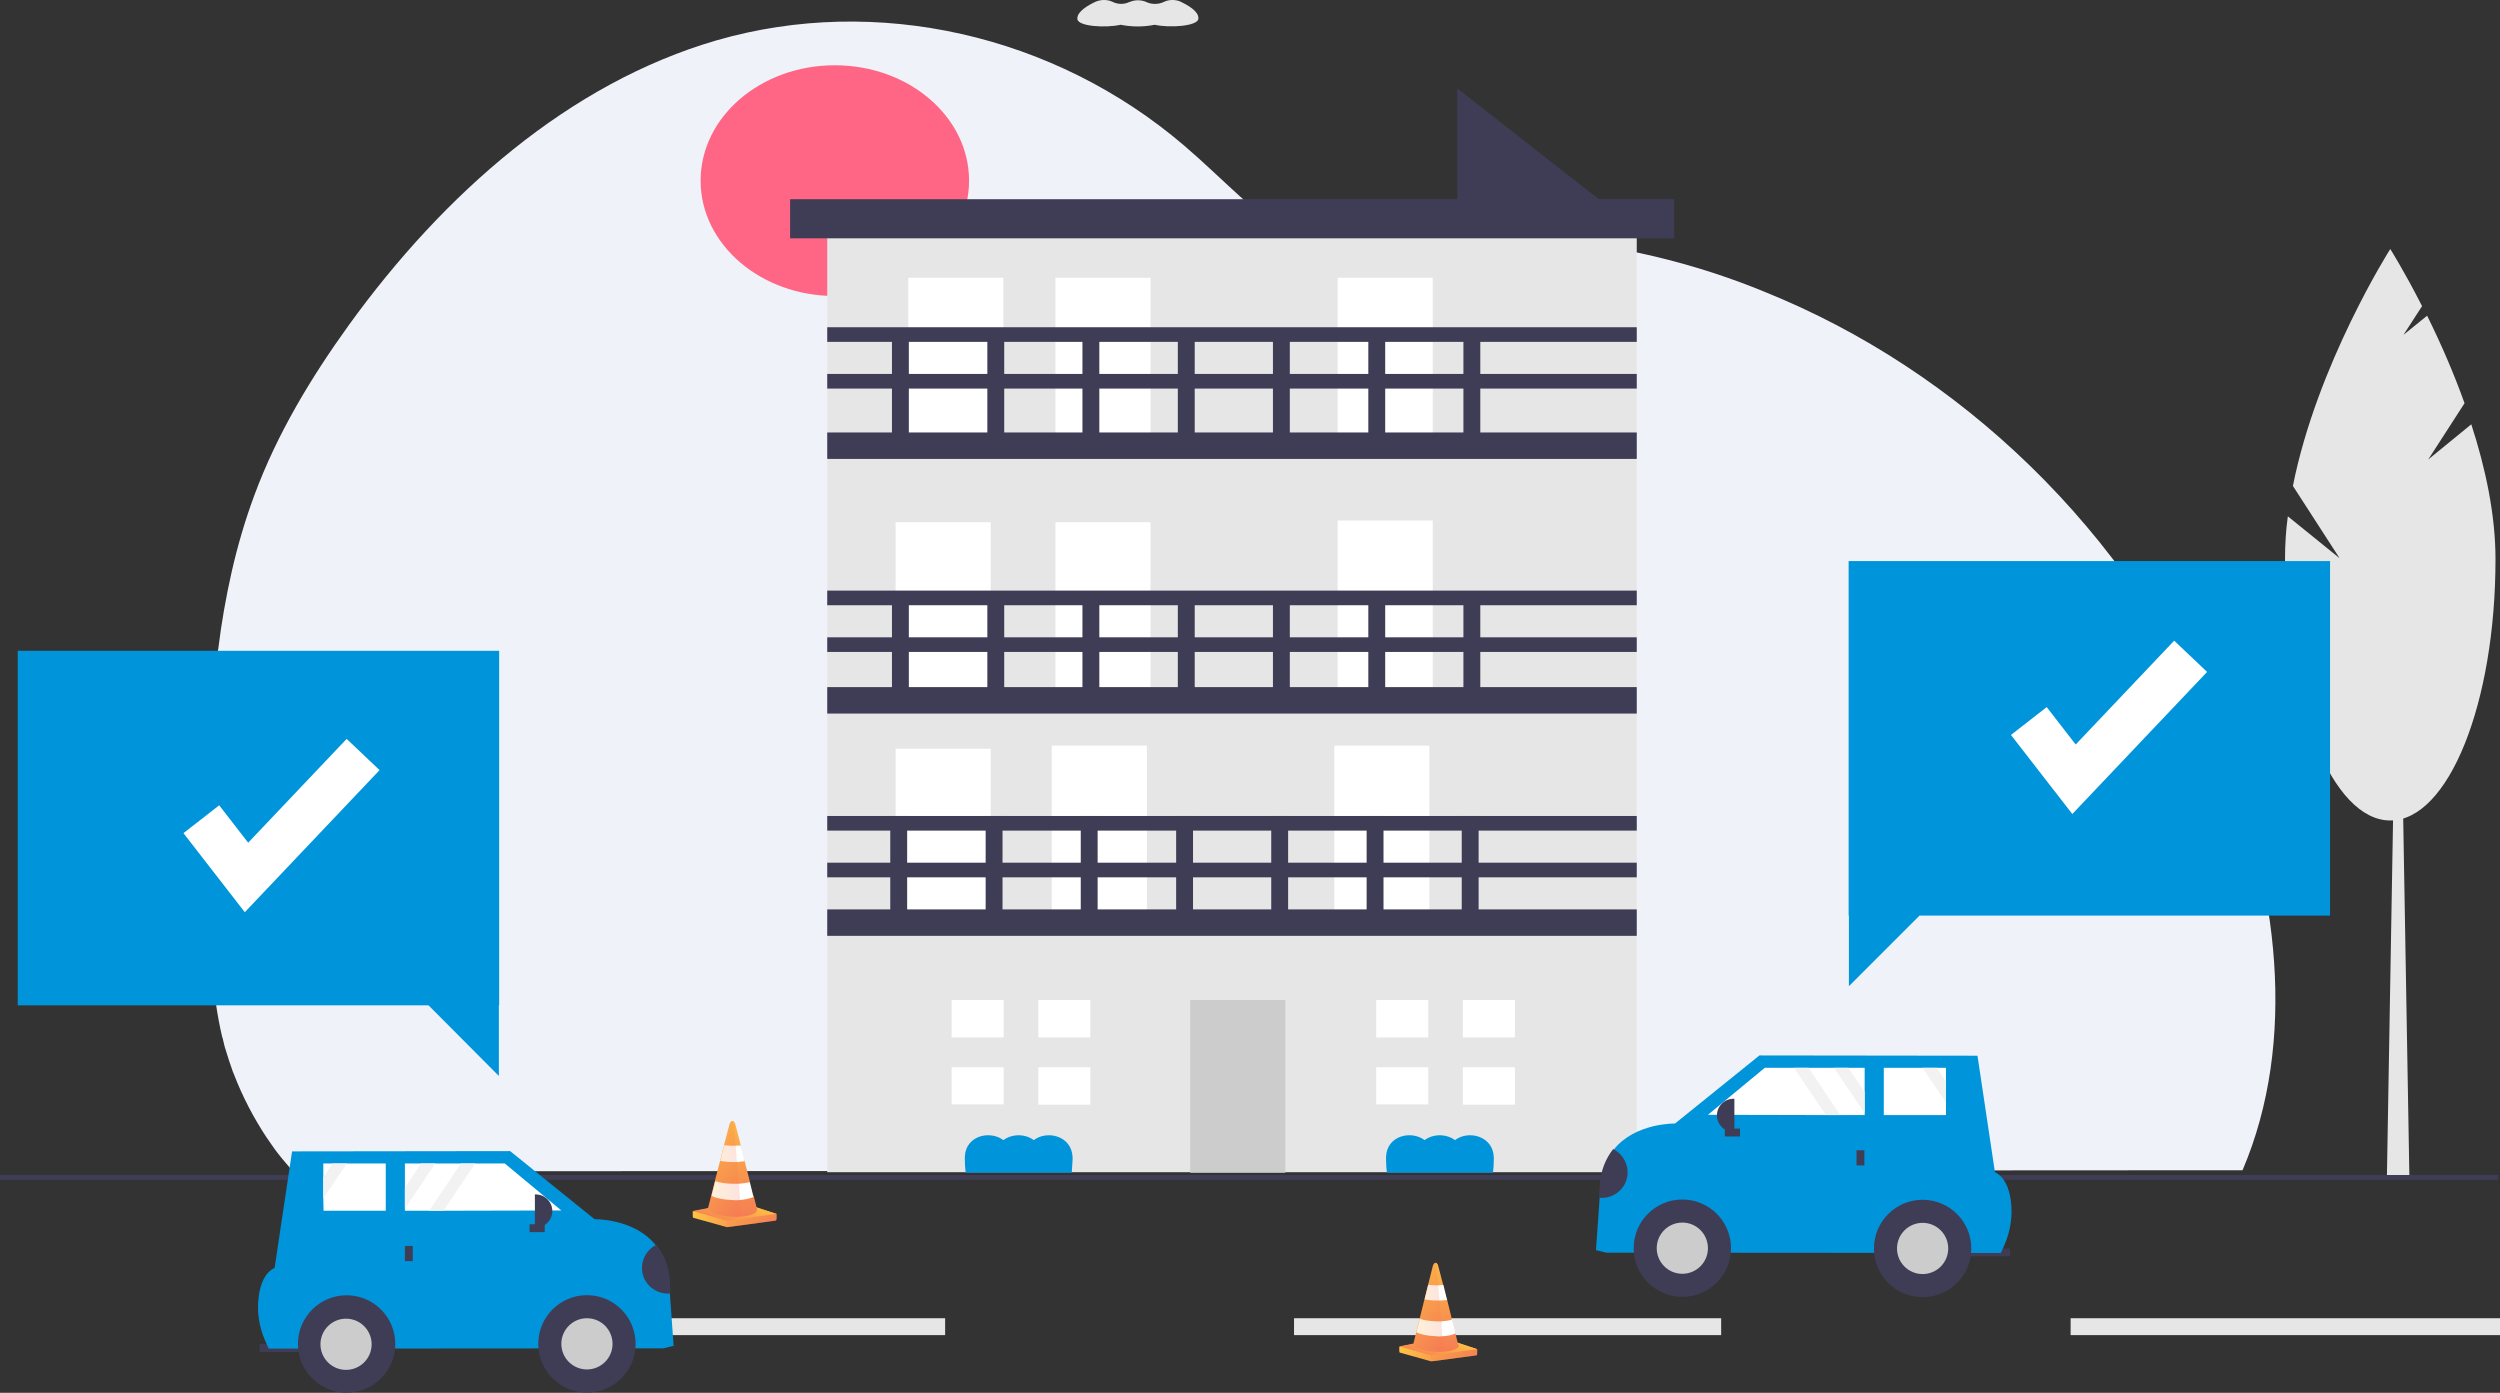
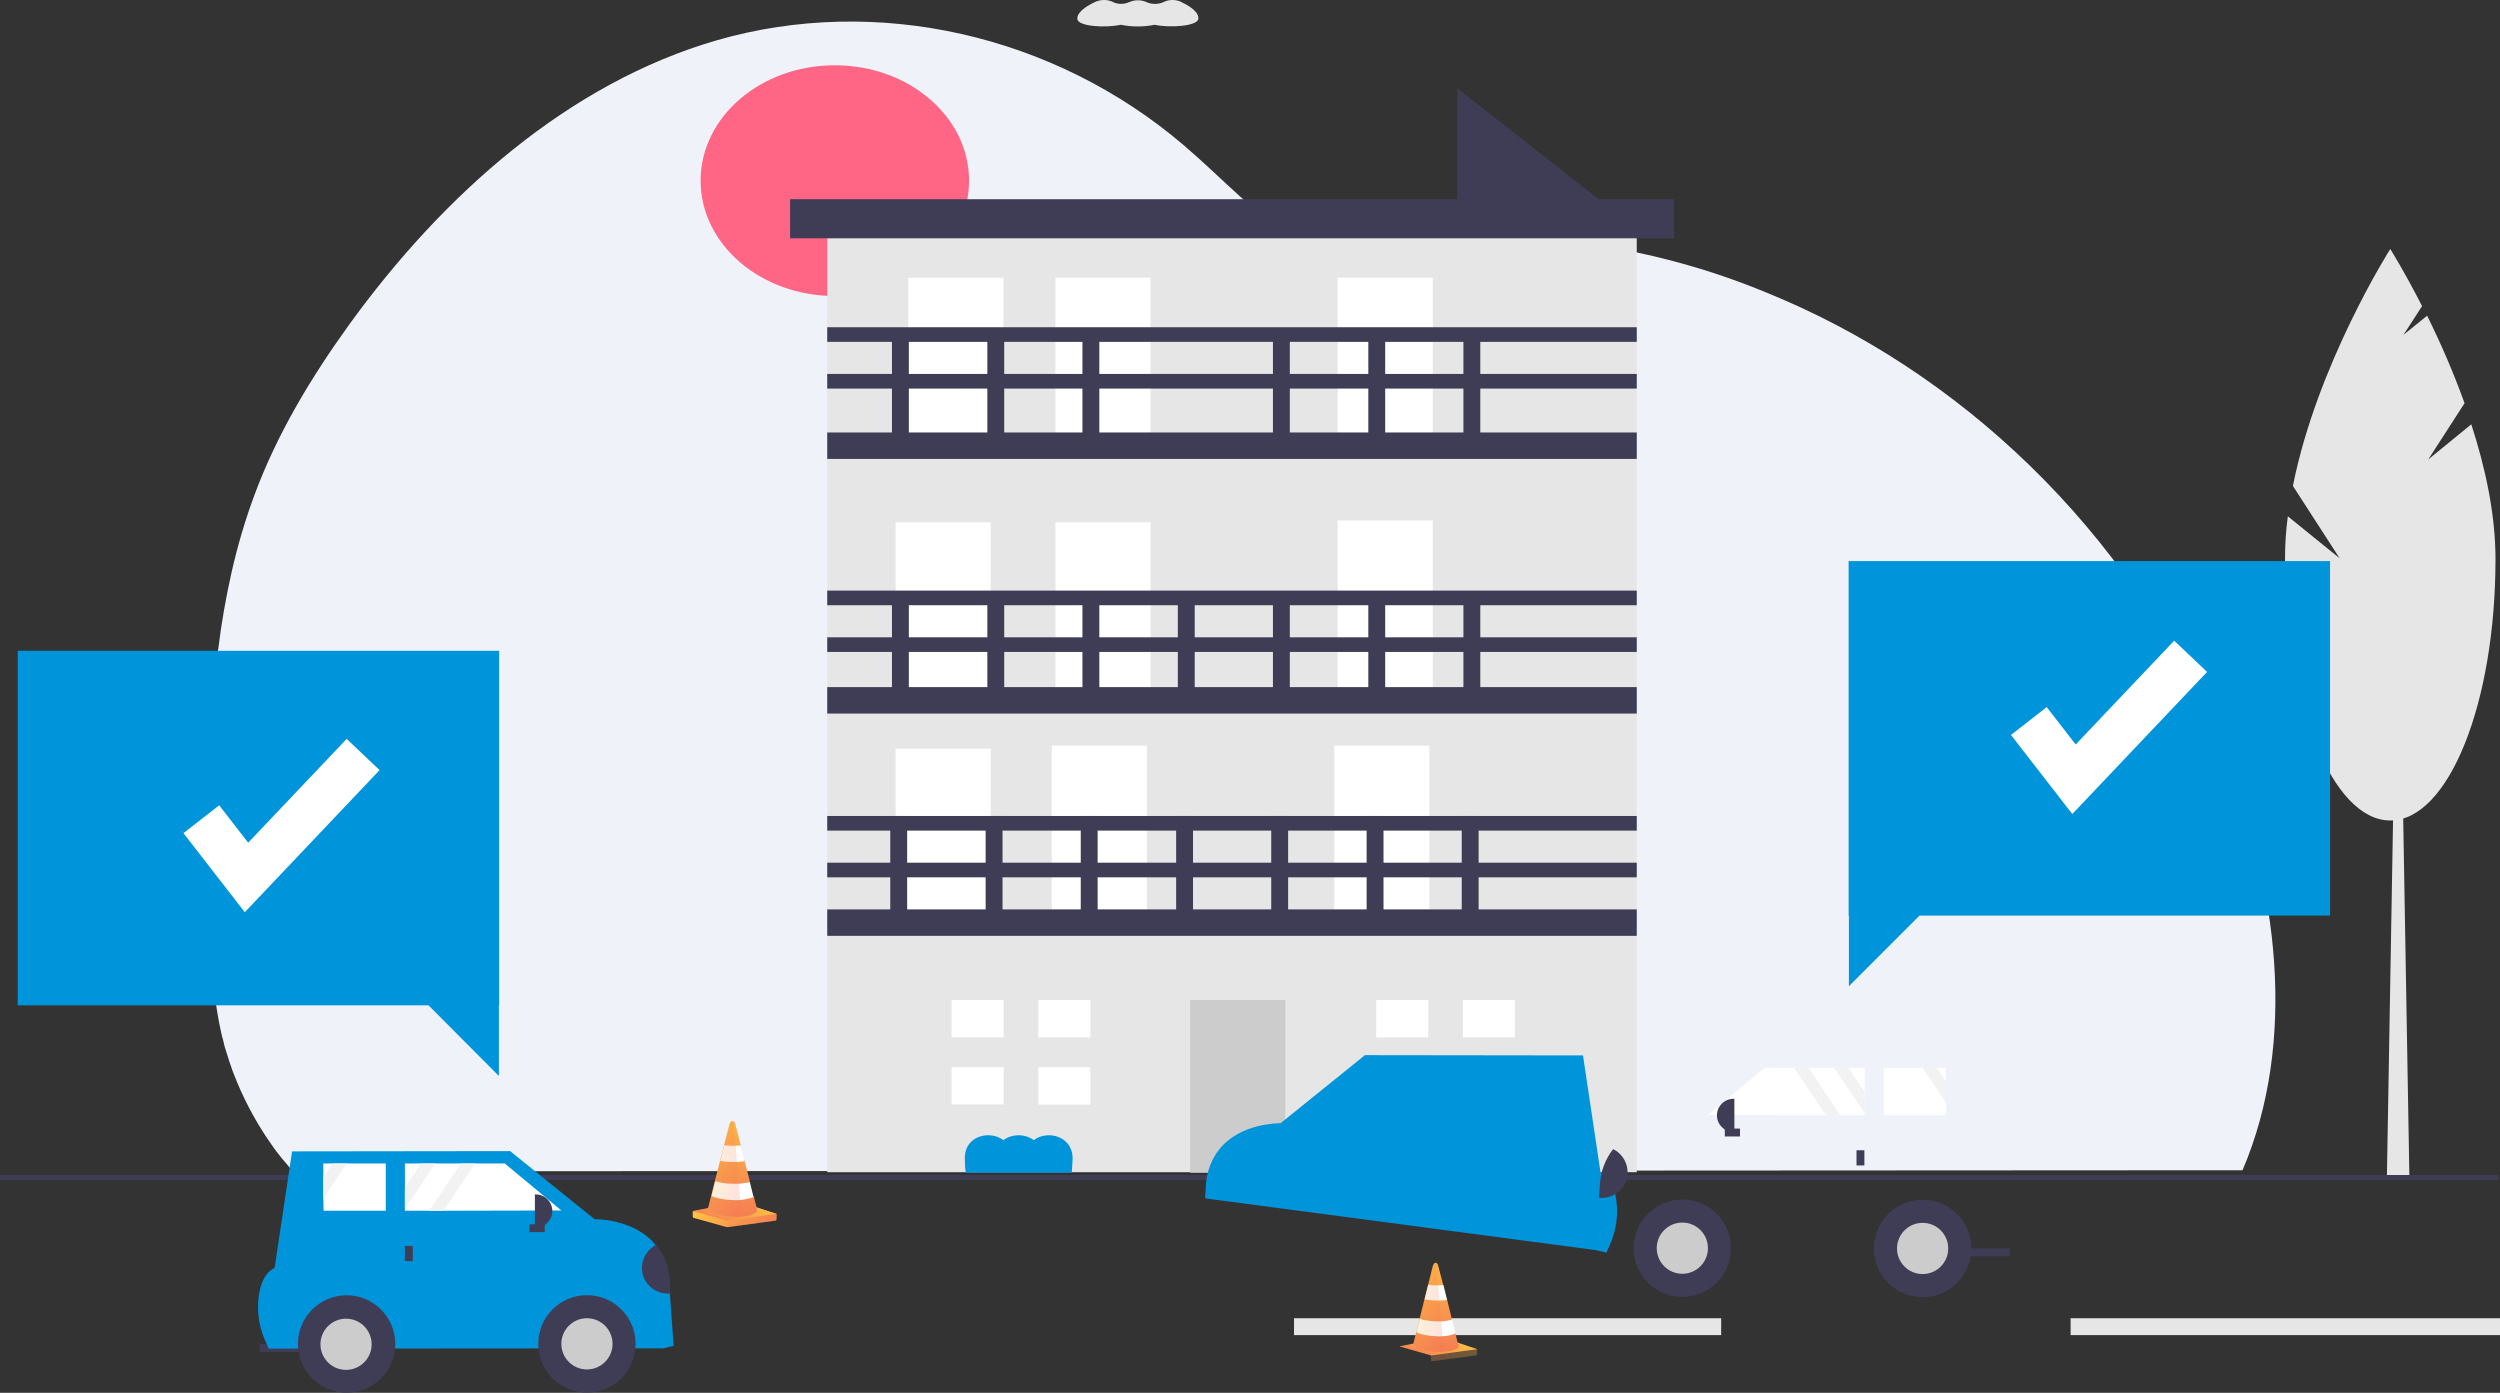
<svg xmlns="http://www.w3.org/2000/svg" version="1.1" id="Layer_1" x="0px" y="0px" viewBox="0 0 888.5 495" style="enable-background:new 0 0 888.5 495;" xml:space="preserve">
  <rect x="0" y="0" width="888.5" height="495" fill="#333333" stroke="none" />
  <style type="text/css">
	.st0{fill:#EFF2F9;}
	.st1{fill:#FF6584;}
	.st2{fill:#3F3D56;}
	.st3{fill:#E6E6E6;}
	.st4{fill:#FFFFFF;}
	.st5{fill:#CCCCCC;}
	.st6{fill:#0095DA;}
	.st7{fill:#F2F2F2;}
	.st8{fill:url(#SVGID_1_);}
	.st9{opacity:0.3;fill:url(#SVGID_2_);enable-background:new    ;}
	.st10{fill:url(#SVGID_3_);}
	.st11{fill:url(#SVGID_4_);}
	.st12{opacity:0.2;fill:url(#SVGID_5_);enable-background:new    ;}
	.st13{fill:url(#SVGID_6_);}
	.st14{opacity:0.3;fill:url(#SVGID_7_);enable-background:new    ;}
	.st15{fill:url(#SVGID_8_);}
	.st16{fill:url(#SVGID_9_);}
	.st17{opacity:0.2;fill:url(#SVGID_10_);enable-background:new    ;}
</style>
  <path class="st0" d="M104.2,416.3c-0.2-0.2-0.4-0.5-0.7-0.7c-1.1-1.3-2.2-2.6-3.3-3.9c-0.4-0.5-0.8-1-1.2-1.5  c-1.3-1.6-2.4-3.3-3.6-5c-0.1-0.2-0.3-0.5-0.5-0.7c-4.7-7.1-8.7-14.7-11.8-22.8c-0.1-0.2-0.2-0.5-0.3-0.7c-0.9-2.5-1.8-5.2-2.6-7.9  c-0.4-1.1-0.6-2.2-0.9-3.4c-0.1-0.3-0.1-0.7-0.3-1c-3.8-16.1-4.4-33.1-4.6-49.9l-0.1-5.9c-0.2-27.3-0.2-55.1,3.2-82  c0-0.2,0.1-0.4,0.1-0.5c1.1-9.1,2.7-18.1,4.7-27c2.1-9.3,4.8-18.5,8.1-27.4c8.1-21.9,20.2-41.9,33.6-60.5  c33.7-46.6,78.3-86,130.8-101.2c56.6-16.3,119.8-2.1,166,37.4c13.6,11.6,26,25.4,41.1,34.6c0.5,0.3,1,0.7,1.5,1c2,1.2,4,2.2,6.1,3.2  c2.8,1.2,5.6,2.3,8.5,3.1c9.1,2.6,18.6,2.7,27.6-0.7c0.7-0.3,1.5-0.6,2.2-0.9c1.6-0.7,3-1.3,4.4-1.9c9.7-4.1,17.2-6.1,29.1-5.6  c28.2,1.4,56,7.4,82.6,17.9c1.1,0.4,2.1,0.9,3.2,1.3C696.4,131.6,756.3,188.4,788,262c0.8,1.9,1.7,3.9,2.5,5.9  c18.9,46.7,26.2,101.8,6.5,148" />
  <title>order_a_car</title>
  <ellipse class="st1" cx="296.7" cy="64.2" rx="47.7" ry="41" />
  <polygon class="st2" points="575.1,76.2 517.9,76.2 517.9,31.4 " />
  <rect x="294" y="74.7" class="st3" width="287.7" height="341.9" />
  <rect x="322.8" y="98.7" class="st4" width="33.8" height="61.4" />
  <rect x="375.1" y="98.7" class="st4" width="33.8" height="61.4" />
  <rect x="318.3" y="185.6" class="st4" width="33.8" height="61.4" />
  <rect x="375.1" y="185.6" class="st4" width="33.8" height="61.4" />
  <rect x="318.3" y="266.1" class="st4" width="33.8" height="61.4" />
  <rect x="373.8" y="265" class="st4" width="33.8" height="61.4" />
  <rect x="423" y="355.4" class="st5" width="33.8" height="61.4" />
  <rect x="474.2" y="265" class="st4" width="33.8" height="61.4" />
  <rect x="475.4" y="185" class="st4" width="33.8" height="61.4" />
  <rect x="475.4" y="98.7" class="st4" width="33.8" height="61.4" />
  <rect x="294" y="153.7" class="st2" width="287.7" height="9.4" />
  <rect x="294" y="226.5" class="st2" width="287.7" height="5.2" />
  <rect x="294" y="209.9" class="st2" width="287.7" height="5.2" />
  <rect x="316.4" y="290" class="st2" width="6" height="41.6" />
  <rect x="350.3" y="290" class="st2" width="6" height="41.6" />
  <rect x="384.1" y="290" class="st2" width="6" height="41.6" />
  <rect x="418" y="290" class="st2" width="6" height="41.6" />
  <rect x="451.8" y="290" class="st2" width="6" height="41.6" />
  <rect x="485.7" y="290" class="st2" width="6" height="41.6" />
  <rect x="519.5" y="290" class="st2" width="6" height="41.6" />
  <rect x="317" y="210.9" class="st2" width="6" height="41.6" />
  <rect x="350.9" y="210.9" class="st2" width="6" height="41.6" />
  <rect x="384.7" y="210.9" class="st2" width="6" height="41.6" />
  <rect x="418.6" y="210.9" class="st2" width="6" height="41.6" />
  <rect x="452.4" y="210.9" class="st2" width="6" height="41.6" />
  <rect x="486.3" y="210.9" class="st2" width="6" height="41.6" />
  <rect x="520.1" y="210.9" class="st2" width="6" height="41.6" />
  <rect x="317" y="118.4" class="st2" width="6" height="41.6" />
  <rect x="350.9" y="118.4" class="st2" width="6" height="41.6" />
  <rect x="384.7" y="118.4" class="st2" width="6" height="41.6" />
-   <rect x="418.6" y="118.4" class="st2" width="6" height="41.6" />
  <rect x="452.4" y="118.4" class="st2" width="6" height="41.6" />
  <rect x="486.3" y="118.4" class="st2" width="6" height="41.6" />
  <rect x="520.1" y="118.4" class="st2" width="6" height="41.6" />
  <rect x="294" y="132.9" class="st2" width="287.7" height="5.2" />
  <rect x="294" y="116.3" class="st2" width="287.7" height="5.2" />
  <rect x="294" y="244.2" class="st2" width="287.7" height="9.4" />
  <rect x="280.8" y="70.8" class="st2" width="314.2" height="13.9" />
  <polygon class="st4" points="356.7,368.7 356.7,355.4 338.2,355.4 338.2,368.7 355.1,368.7 " />
  <polygon class="st4" points="355.1,379.3 338.2,379.3 338.2,392.5 356.7,392.5 356.7,379.3 " />
  <rect x="369" y="355.4" class="st4" width="18.5" height="13.3" />
  <rect x="369" y="379.3" class="st4" width="18.5" height="13.3" />
  <polygon class="st4" points="507.6,368.7 507.6,355.4 489.1,355.4 489.1,368.7 506.1,368.7 " />
  <polygon class="st4" points="506.1,379.3 489.1,379.3 489.1,392.5 507.6,392.5 507.6,379.3 " />
  <rect x="519.9" y="355.4" class="st4" width="18.5" height="13.3" />
  <rect x="519.9" y="379.3" class="st4" width="18.5" height="13.3" />
  <rect x="294" y="323.2" class="st2" width="287.7" height="9.4" />
  <rect x="294" y="306.6" class="st2" width="287.7" height="5.2" />
  <rect x="294" y="290" class="st2" width="287.7" height="5.2" />
  <path class="st6" d="M381.2,412.2c0-0.3,0-0.6,0-0.9c-0.3-7.7-9.1-9.7-13.8-6.1c-3.1-2.3-7.7-2.3-10.8,0c-4.8-3.6-13.4-1.6-13.7,5.9  c0,0.3,0,0.6,0,0.9c0,1.6,0.1,3.2,0.3,4.8h37.7C381,415.2,381.1,413.7,381.2,412.2z" />
  <path class="st6" d="M530.9,412.2c0-0.3,0-0.6,0-0.9c-0.3-7.7-9.1-9.7-13.8-6.1c-3.1-2.3-7.7-2.3-10.8,0c-4.8-3.6-13.4-1.6-13.7,5.9  c0,0.3,0,0.6,0,0.9c0,1.6,0.1,3.2,0.3,4.8h37.7C530.8,415.2,530.9,413.7,530.9,412.2z" />
  <polygon class="st3" points="856.3,418.6 848.3,418.6 851,261.9 853.6,261.9 " />
  <path class="st3" d="M863,163.3l12.9-20c-3.8-10.6-8.3-21-13.3-31.1l-8.4,6.8l6.6-10.2c-6.3-12.4-11.3-20.3-11.3-20.3  s-26,40.9-34.6,84.2l16.6,25.7l-18.4-14.9c-0.7,5-1,10.1-1,15.2c0,51.3,16.8,92.9,37.4,92.9c20.7,0,37.4-41.6,37.4-92.9  c0-15.9-3.6-32.5-8.6-47.9L863,163.3z" />
  <polygon class="st6" points="828.1,199.4 657,199.4 657,325.4 657.1,325.4 657.1,350.5 682.2,325.4 828.1,325.4 " />
  <rect x="459.9" y="468.5" class="st3" width="151.8" height="6" />
  <rect x="735.9" y="468.5" class="st3" width="152.6" height="6" />
-   <rect x="183.9" y="468.5" class="st3" width="152" height="6" />
  <rect y="417.6" class="st2" width="887.9" height="1.7" />
  <rect x="696.4" y="443.7" class="st2" width="17.9" height="2.8" />
-   <path class="st6" d="M567.2,444.3l3.7,0.9l140.2,0.1l1.3-2.9c2.2-5,3-10.6,2.2-16c-0.6-4.1-2.1-8.1-5.6-9.8l-6.2-41.4l-77.5-0.1  l-30,24.2c0,0-14.2-0.3-21.8,9.3c-2.8,3.6-4.4,7.9-4.7,12.4l-0.3,5L567.2,444.3z" />
+   <path class="st6" d="M567.2,444.3l3.7,0.9l1.3-2.9c2.2-5,3-10.6,2.2-16c-0.6-4.1-2.1-8.1-5.6-9.8l-6.2-41.4l-77.5-0.1  l-30,24.2c0,0-14.2-0.3-21.8,9.3c-2.8,3.6-4.4,7.9-4.7,12.4l-0.3,5L567.2,444.3z" />
  <circle class="st2" cx="597.9" cy="443.6" r="17.3" />
  <circle class="st5" cx="597.9" cy="443.6" r="9.1" />
  <circle class="st2" cx="683.3" cy="443.7" r="17.3" />
  <circle class="st5" cx="683.3" cy="443.7" r="9.1" />
  <polygon class="st4" points="607,396.2 648.9,396.3 654,396.3 662.7,396.3 662.7,395.6 662.7,388.1 662.7,379.5 656.9,379.5   651.8,379.5 642.8,379.5 637.6,379.5 627.2,379.5 " />
  <polygon class="st4" points="669.5,396.3 691.6,396.3 691.6,391.9 691.6,384.4 691.6,379.5 688.4,379.5 683.3,379.5 669.5,379.5 " />
  <rect x="659.8" y="408.8" class="st2" width="2.8" height="5.4" />
  <rect x="613" y="401.1" class="st2" width="5.4" height="2.8" />
  <path class="st2" d="M616.4,402.3h-0.3c-3.3,0-5.9-2.7-5.9-5.9l0,0c0-3.3,2.7-5.9,5.9-5.9h0.3l0,0V402.3L616.4,402.3z" />
  <path class="st2" d="M568.3,425.7c5,0.5,9.6-3.1,10.1-8.1c0.4-3.8-1.6-7.5-5.1-9.2c-2.8,3.6-4.4,7.9-4.7,12.4L568.3,425.7z" />
  <polygon class="st7" points="651.8,379.5 662.7,395.6 662.7,388.1 656.9,379.5 " />
  <polygon class="st7" points="683.3,379.5 691.6,391.9 691.6,384.4 688.4,379.5 " />
  <polygon class="st7" points="637.6,379.5 648.9,396.3 654,396.3 642.8,379.5 " />
  <path class="st3" d="M413.6,0.7L413.6,0.7c-1.9,0.9-4.2,0.9-6,0.1c-0.1,0-0.1,0-0.2-0.1c-1.9-0.8-4.1-0.8-5.9,0h-0.1  c-1.8,0.9-4.1,0.9-5.9,0c-0.1,0-0.1-0.1-0.2-0.1c-1.8-0.8-4-0.8-5.9,0c-2.8,1.3-6.5,3.5-6.5,5.9c0,0.1,0,0.2,0,0.3  c0.3,2.6,10,3.2,15.4,2c4,0.8,8.1,0.8,12.1,0c5.3,1.2,15.2,0.5,15.5-2.1c0-0.1,0-0.2,0-0.3c0-2.5-3.8-4.6-6.5-5.9  C417.6-0.2,415.4-0.2,413.6,0.7z" />
  <rect x="92.3" y="477.7" class="st2" width="17.9" height="2.8" />
  <path class="st6" d="M239.4,478.3l-3.7,0.9l-140.2,0.1l-1.3-2.9c-2.2-5-3-10.6-2.2-16c0.6-4.1,2.1-8.1,5.6-9.8l6.2-41.4l77.5-0.1  l30,24.2c0,0,14.2-0.3,21.8,9.3c2.8,3.6,4.4,7.9,4.7,12.4l0.3,5L239.4,478.3z" />
  <circle class="st2" cx="208.6" cy="477.6" r="17.3" />
  <circle class="st5" cx="208.6" cy="477.6" r="9.1" />
  <ellipse transform="matrix(0.995 -9.854087e-02 9.854087e-02 0.995 -46.471 14.465)" class="st2" cx="123.2" cy="477.7" rx="17.3" ry="17.3" />
  <ellipse transform="matrix(3.327788e-02 -0.999 0.999 3.327788e-02 -358.338 584.937)" class="st5" cx="123.2" cy="477.7" rx="9.1" ry="9.1" />
  <polygon class="st4" points="199.5,430.2 157.6,430.3 152.5,430.3 143.9,430.3 143.9,429.6 143.9,422.1 143.9,413.5 149.6,413.5   154.7,413.5 163.8,413.5 168.9,413.5 179.4,413.5 " />
  <polygon class="st4" points="137.1,430.3 115,430.3 114.9,425.9 114.9,418.4 114.9,413.5 118.2,413.5 123.3,413.5 137.1,413.5 " />
  <rect x="143.9" y="442.8" class="st2" width="2.8" height="5.4" />
  <rect x="188.2" y="435.1" class="st2" width="5.4" height="2.8" />
  <path class="st2" d="M190.1,424.5h0.3c3.3,0,5.9,2.7,5.9,5.9l0,0c0,3.3-2.7,5.9-5.9,5.9h-0.3l0,0V424.5L190.1,424.5z" />
  <path class="st2" d="M238.3,459.7c-5,0.5-9.6-3.1-10.1-8.1c-0.4-3.8,1.6-7.5,5.1-9.2c2.8,3.6,4.4,7.9,4.7,12.4L238.3,459.7z" />
  <polygon class="st7" points="154.7,413.5 143.9,429.6 143.9,422.1 149.6,413.5 " />
  <polygon class="st7" points="123.3,413.5 114.9,425.9 114.9,418.4 118.2,413.5 " />
  <polygon class="st7" points="168.9,413.5 157.6,430.3 152.5,430.3 163.8,413.5 " />
  <polygon class="st4" points="736.5,289.3 714.7,261.2 727.4,251.3 737.7,264.6 772.7,227.7 784.4,238.8 " />
  <polygon class="st6" points="6.3,231.3 177.4,231.3 177.4,357.3 177.3,357.3 177.3,382.4 152.3,357.3 6.3,357.3 " />
  <polygon class="st4" points="87,324.2 65.2,296.1 77.9,286.2 88.2,299.5 123.2,262.6 134.9,273.7 " />
  <g>
    <linearGradient id="SVGID_1_" gradientUnits="userSpaceOnUse" x1="246.2" y1="765.602" x2="276" y2="765.602" gradientTransform="matrix(1 0 0 1 0 -334)">
      <stop offset="0" style="stop-color:#FFC444" />
      <stop offset="0.996" style="stop-color:#F36F56" />
    </linearGradient>
    <path class="st8" d="M276,431.4v1.6c0,0.4-0.2,0.8-0.3,0.8l-17,2.3c-0.1,0-0.2,0-0.4,0h-0.1l-11.8-3.3c-0.1,0-0.2-0.3-0.2-0.6v-1.7   l12.5-2.3l1.6-1.1l1.6,0.4l0.9-0.3l2.2,0.9L276,431.4z" />
    <linearGradient id="SVGID_2_" gradientUnits="userSpaceOnUse" x1="268.385" y1="760.871" x2="262.524" y2="777.026" gradientTransform="matrix(1 0 0 1 0 -334)">
      <stop offset="0" style="stop-color:#FFC444" />
      <stop offset="0.592" style="stop-color:#F8924F" />
      <stop offset="0.996" style="stop-color:#F36F56" />
    </linearGradient>
    <path class="st9" d="M276,431.4v1.6c0,0.4-0.2,0.8-0.3,0.8l-17,2.3c-0.1,0-0.3,0-0.4,0v-8.8l2-0.4l1.6,0.4l0.9-0.3l2.2,0.9   L276,431.4z" />
    <linearGradient id="SVGID_3_" gradientUnits="userSpaceOnUse" x1="263.125" y1="759.182" x2="257.972" y2="773.386" gradientTransform="matrix(1 0 0 1 0 -334)">
      <stop offset="0" style="stop-color:#FFC444" />
      <stop offset="0.592" style="stop-color:#F8924F" />
      <stop offset="0.996" style="stop-color:#F36F56" />
    </linearGradient>
    <path class="st10" d="M262.9,427.1l-16.7,3.3l12,3.4c0.2,0.1,0.3,0.1,0.4,0l17.3-2.4L262.9,427.1z" />
    <g>
      <linearGradient id="SVGID_4_" gradientUnits="userSpaceOnUse" x1="261.598" y1="722.971" x2="259.974" y2="775.85" gradientTransform="matrix(1 0 0 1 0 -334)">
        <stop offset="0" style="stop-color:#FFC444" />
        <stop offset="0.996" style="stop-color:#F36F56" />
      </linearGradient>
      <path class="st11" d="M269,430.1c0,1.2-2.5,2.1-5.9,2.3c-0.9,0.1-1.8,0.1-2.8,0c-4.8-0.2-8.6-1.5-8.6-3v-0.1l0,0v-0.1    c0,0,0,0,0-0.1l1.1-4.3l1.3-5.2l1.9-7.3l1.4-5.6l1.8-6.9c0.2-0.9,0.6-1.4,1.1-1.4c0.1,0,0.1,0,0.2,0c0.4,0.1,0.7,0.6,0.9,1.4    l1.8,7l-0.2,2.8l1.6,2.9l1.9,7.4l0,0l-1.1,2.7l2.5,2.6l0,0l0,0l1.1,4.3C269,429.9,269,430,269,430.1z" />
      <path class="st4" d="M267.8,425.4c-1.1,0.5-2.8,0.9-4.9,1.1c-0.8,0.1-1.7,0.1-2.6,0c-3.2-0.1-6-0.7-7.4-1.5l1.3-5.2    c1.6,0.5,3.7,0.9,6.1,0.9c0.8,0,1.5,0,2.3,0c1.5-0.1,2.9-0.3,3.9-0.6L267.8,425.4L267.8,425.4L267.8,425.4z" />
      <path class="st4" d="M264.6,412.7c-0.8,0.1-1.7,0.2-2.7,0.3c-0.5,0-1.1,0-1.6,0c-1.6,0-3-0.2-4.3-0.4l1.4-5.6    c0.9,0.1,1.8,0.2,2.9,0.2c0.4,0,0.7,0,1,0c0.6,0,1.2-0.1,1.8-0.1L264.6,412.7z" />
      <linearGradient id="SVGID_5_" gradientUnits="userSpaceOnUse" x1="251.73" y1="749.54" x2="263.101" y2="749.54" gradientTransform="matrix(1 0 0 1 0 -334)">
        <stop offset="0" style="stop-color:#FFC444" />
        <stop offset="0.996" style="stop-color:#F36F56" />
      </linearGradient>
      <path class="st12" d="M263.1,432.5c-0.9,0.1-1.8,0.1-2.8,0c-4.8-0.2-8.6-1.5-8.6-3v-0.1l0,0v-0.1c0,0,0,0,0-0.1l1.1-4.3l1.3-5.2    l1.9-7.3l1.4-5.6l1.8-6.9c0.2-0.9,0.6-1.4,1.1-1.4c0.1,0,0.1,0,0.2,0c0.2,1.8,0.5,4.8,0.9,8.4c0.2,1.8,0.4,3.8,0.5,5.8    c0.2,2.6,0.5,5.2,0.7,7.8c0.2,2.1,0.3,4,0.4,5.8C263.1,429,263.1,431.1,263.1,432.5z" />
    </g>
  </g>
  <g>
    <linearGradient id="SVGID_6_" gradientUnits="userSpaceOnUse" x1="497.265" y1="813.552" x2="524.965" y2="813.552" gradientTransform="matrix(1 0 0 1 0 -334)">
      <stop offset="0" style="stop-color:#FFC444" />
      <stop offset="0.996" style="stop-color:#F36F56" />
    </linearGradient>
-     <path class="st13" d="M525,479.5v1.5c0,0.4-0.1,0.7-0.3,0.7l-15.8,2.1c-0.1,0-0.2,0-0.3,0h-0.1l-11-3.1c-0.1,0-0.2-0.3-0.2-0.5   v-1.6l11.7-2.2l1.5-1.1l1.5,0.3l0.9-0.2l2,0.9L525,479.5z" />
    <linearGradient id="SVGID_7_" gradientUnits="userSpaceOnUse" x1="517.964" y1="809.242" x2="512.514" y2="824.265" gradientTransform="matrix(1 0 0 1 0 -334)">
      <stop offset="0" style="stop-color:#FFC444" />
      <stop offset="0.592" style="stop-color:#F8924F" />
      <stop offset="0.996" style="stop-color:#F36F56" />
    </linearGradient>
    <path class="st14" d="M525,479.5v1.5c0,0.4-0.1,0.7-0.3,0.7l-15.8,2.1c-0.1,0-0.3,0-0.3,0v-8.2l1.9-0.3l1.5,0.3l0.9-0.2l2,0.9   L525,479.5z" />
    <linearGradient id="SVGID_8_" gradientUnits="userSpaceOnUse" x1="513.083" y1="807.675" x2="508.291" y2="820.884" gradientTransform="matrix(1 0 0 1 0 -334)">
      <stop offset="0" style="stop-color:#FFC444" />
      <stop offset="0.592" style="stop-color:#F8924F" />
      <stop offset="0.996" style="stop-color:#F36F56" />
    </linearGradient>
    <path class="st15" d="M512.8,475.4l-15.5,3.1l11.2,3.2c0.1,0.1,0.3,0.1,0.4,0l16.1-2.2L512.8,475.4z" />
    <g>
      <linearGradient id="SVGID_9_" gradientUnits="userSpaceOnUse" x1="511.611" y1="773.968" x2="510.101" y2="823.14" gradientTransform="matrix(1 0 0 1 0 -334)">
        <stop offset="0" style="stop-color:#FFC444" />
        <stop offset="0.996" style="stop-color:#F36F56" />
      </linearGradient>
      <path class="st16" d="M518.5,478.2c0,1.1-2.3,2-5.5,2.2c-0.8,0.1-1.7,0.1-2.6,0c-4.4-0.1-8-1.4-8-2.8v-0.1l0,0v-0.1c0,0,0,0,0-0.1    l1-4l1.2-4.8l1.7-6.8l1.3-5.2l1.6-6.4c0.2-0.8,0.6-1.3,1-1.3c0.1,0,0.1,0,0.2,0c0.3,0.1,0.7,0.6,0.8,1.3l1.7,6.5l-0.1,2.6l1.5,2.7    l1.7,6.9l0,0l-1.1,2.5l2.3,2.4l0,0l0,0l1,4C518.4,478,518.5,478.1,518.5,478.2z" />
      <path class="st4" d="M517.3,473.9c-1,0.5-2.6,0.9-4.6,1c-0.8,0.1-1.6,0.1-2.4,0c-3-0.1-5.6-0.7-6.9-1.4l1.2-4.8    c1.4,0.5,3.4,0.8,5.7,0.9c0.7,0,1.4,0,2.1,0c1.4-0.1,2.7-0.3,3.6-0.6L517.3,473.9L517.3,473.9L517.3,473.9z" />
      <path class="st4" d="M514.3,462c-0.8,0.1-1.6,0.2-2.5,0.2c-0.5,0-1,0-1.5,0c-1.4,0-2.8-0.2-4-0.4l1.3-5.2c0.8,0.1,1.7,0.2,2.7,0.2    c0.3,0,0.7,0,1,0c0.6,0,1.1-0.1,1.7-0.1L514.3,462z" />
      <linearGradient id="SVGID_10_" gradientUnits="userSpaceOnUse" x1="502.387" y1="798.64" x2="512.961" y2="798.64" gradientTransform="matrix(1 0 0 1 0 -334)">
        <stop offset="0" style="stop-color:#FFC444" />
        <stop offset="0.996" style="stop-color:#F36F56" />
      </linearGradient>
      <path class="st17" d="M512.9,480.4c-0.8,0.1-1.7,0.1-2.6,0c-4.4-0.1-8-1.4-8-2.8v-0.1l0,0v-0.1c0,0,0,0,0-0.1l1-4l1.2-4.8l1.7-6.8    l1.3-5.2l1.6-6.4c0.2-0.8,0.6-1.3,1-1.3c0.1,0,0.1,0,0.2,0c0.2,1.6,0.5,4.5,0.8,7.9c0.2,1.7,0.3,3.5,0.5,5.4    c0.2,2.4,0.4,4.9,0.6,7.2c0.1,1.9,0.3,3.8,0.4,5.4C512.9,477.2,513,479.2,512.9,480.4z" />
    </g>
  </g>
</svg>